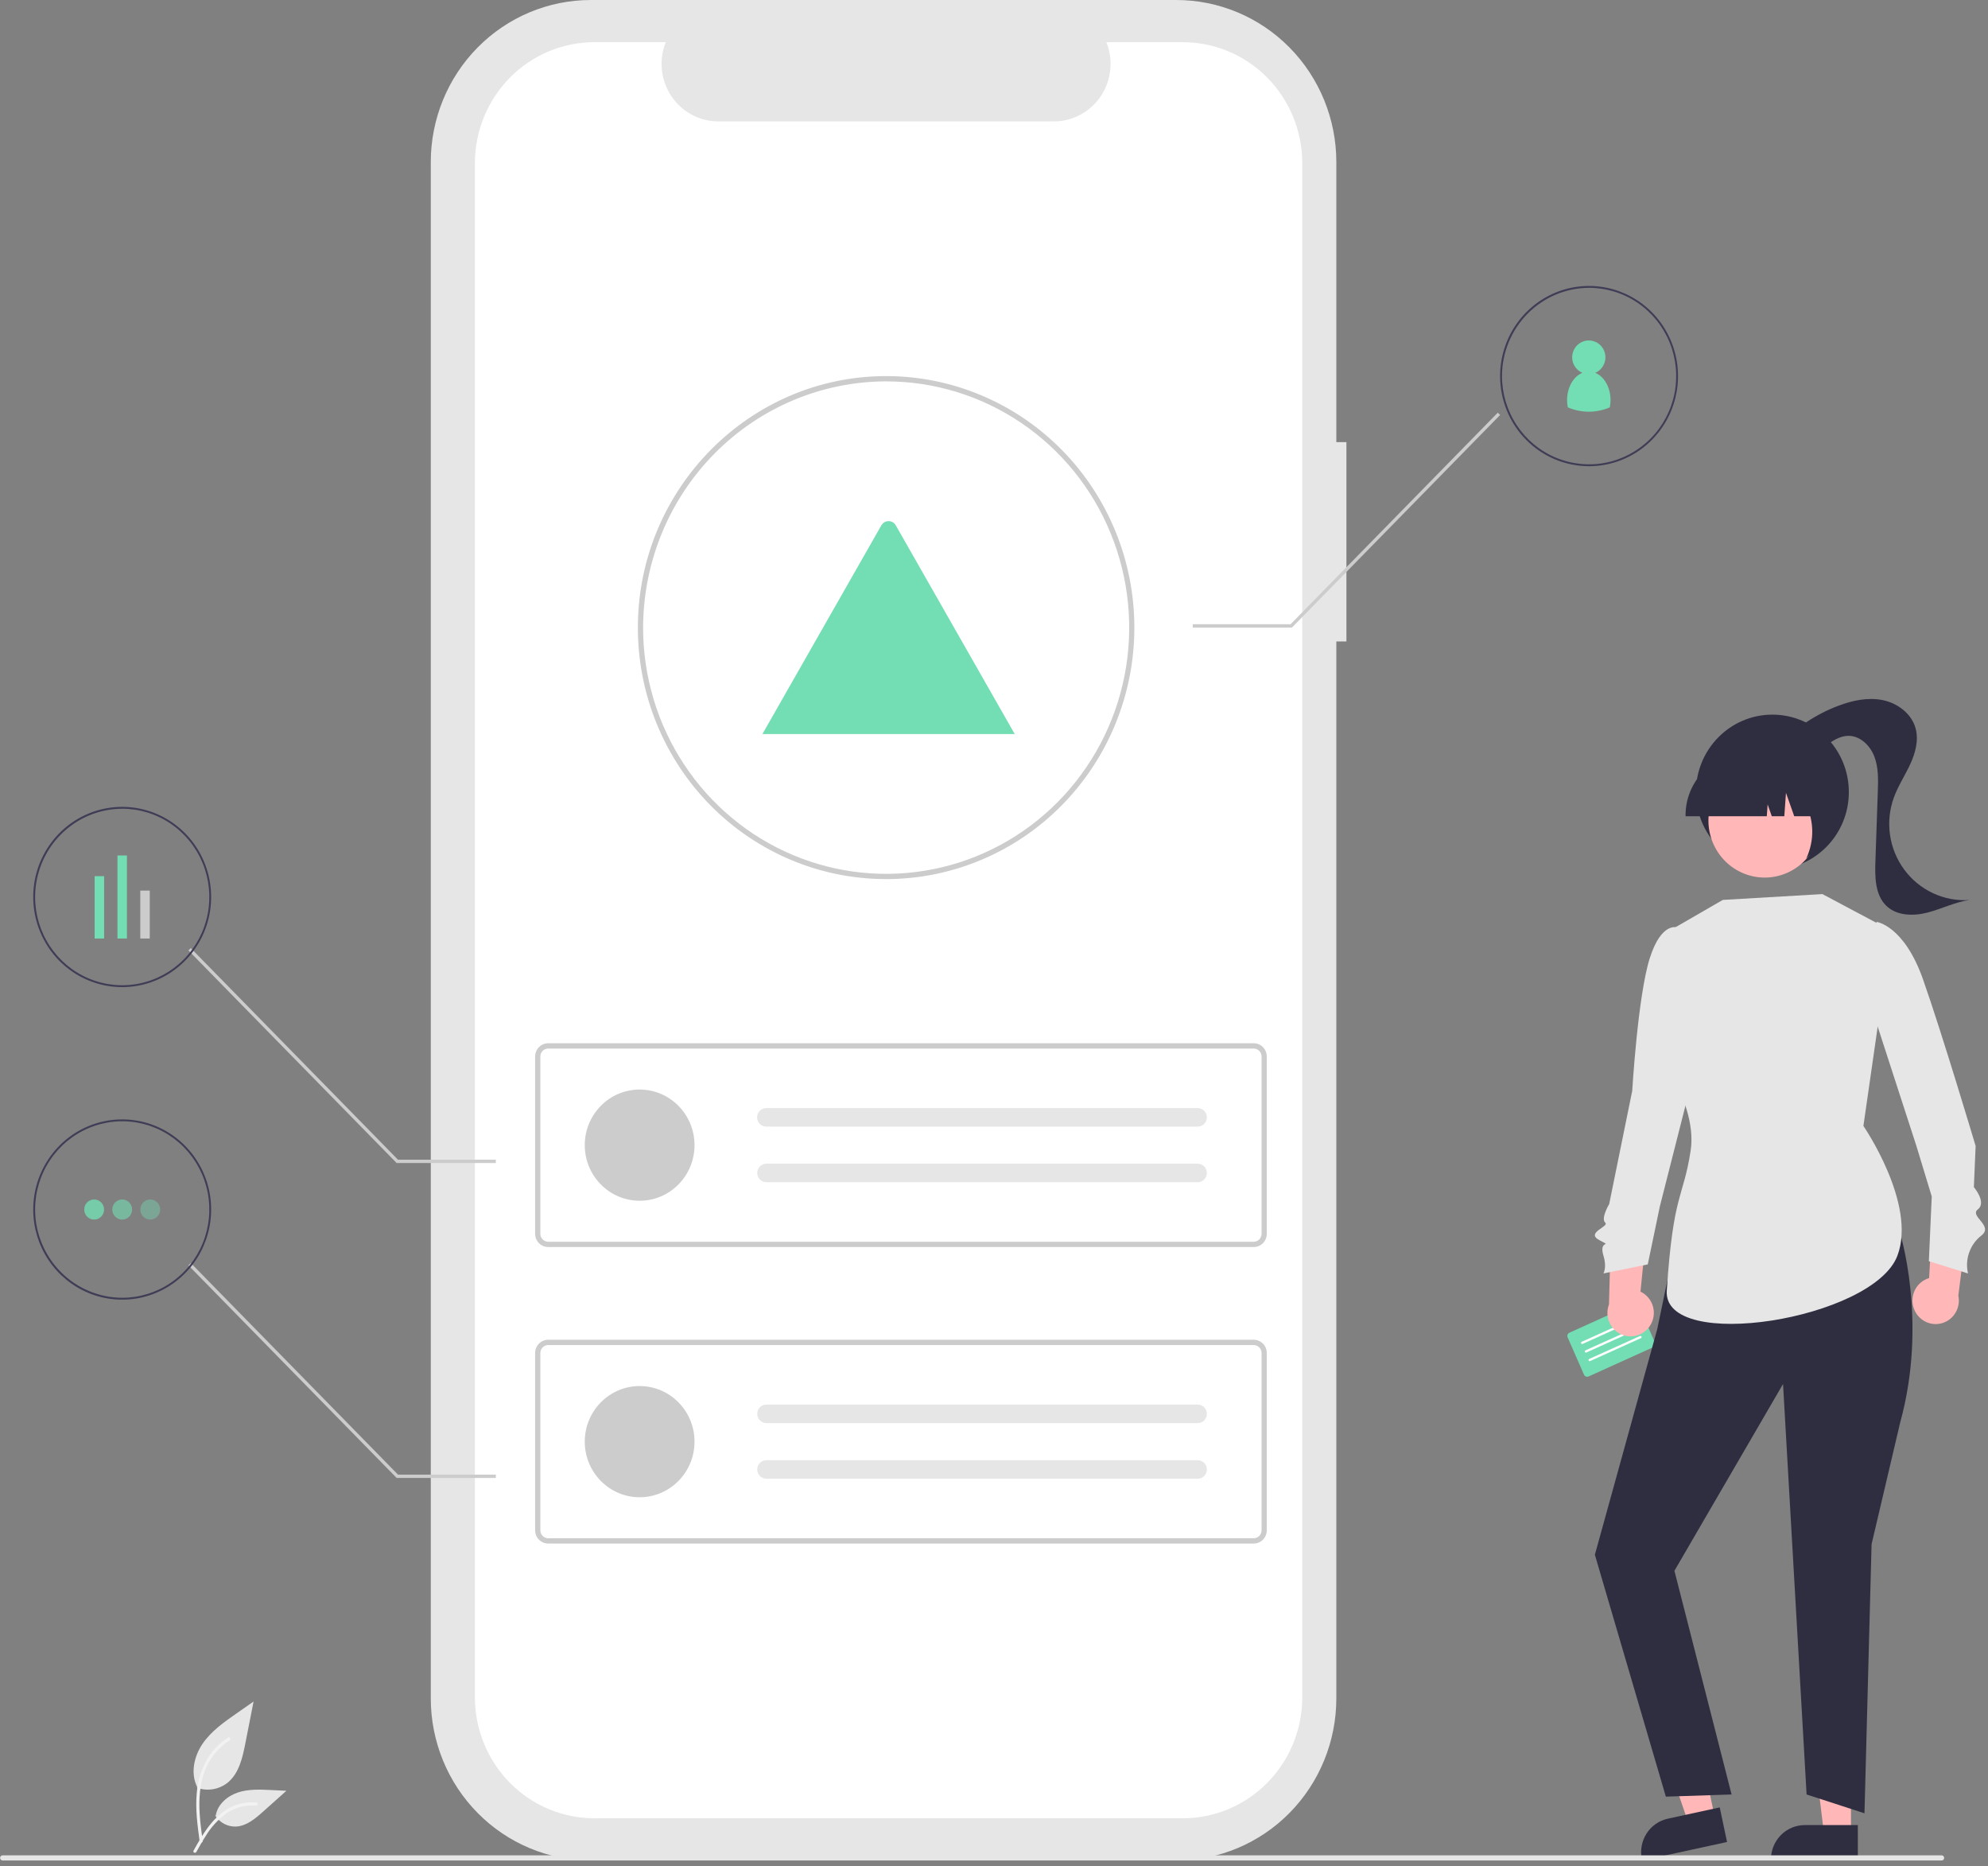
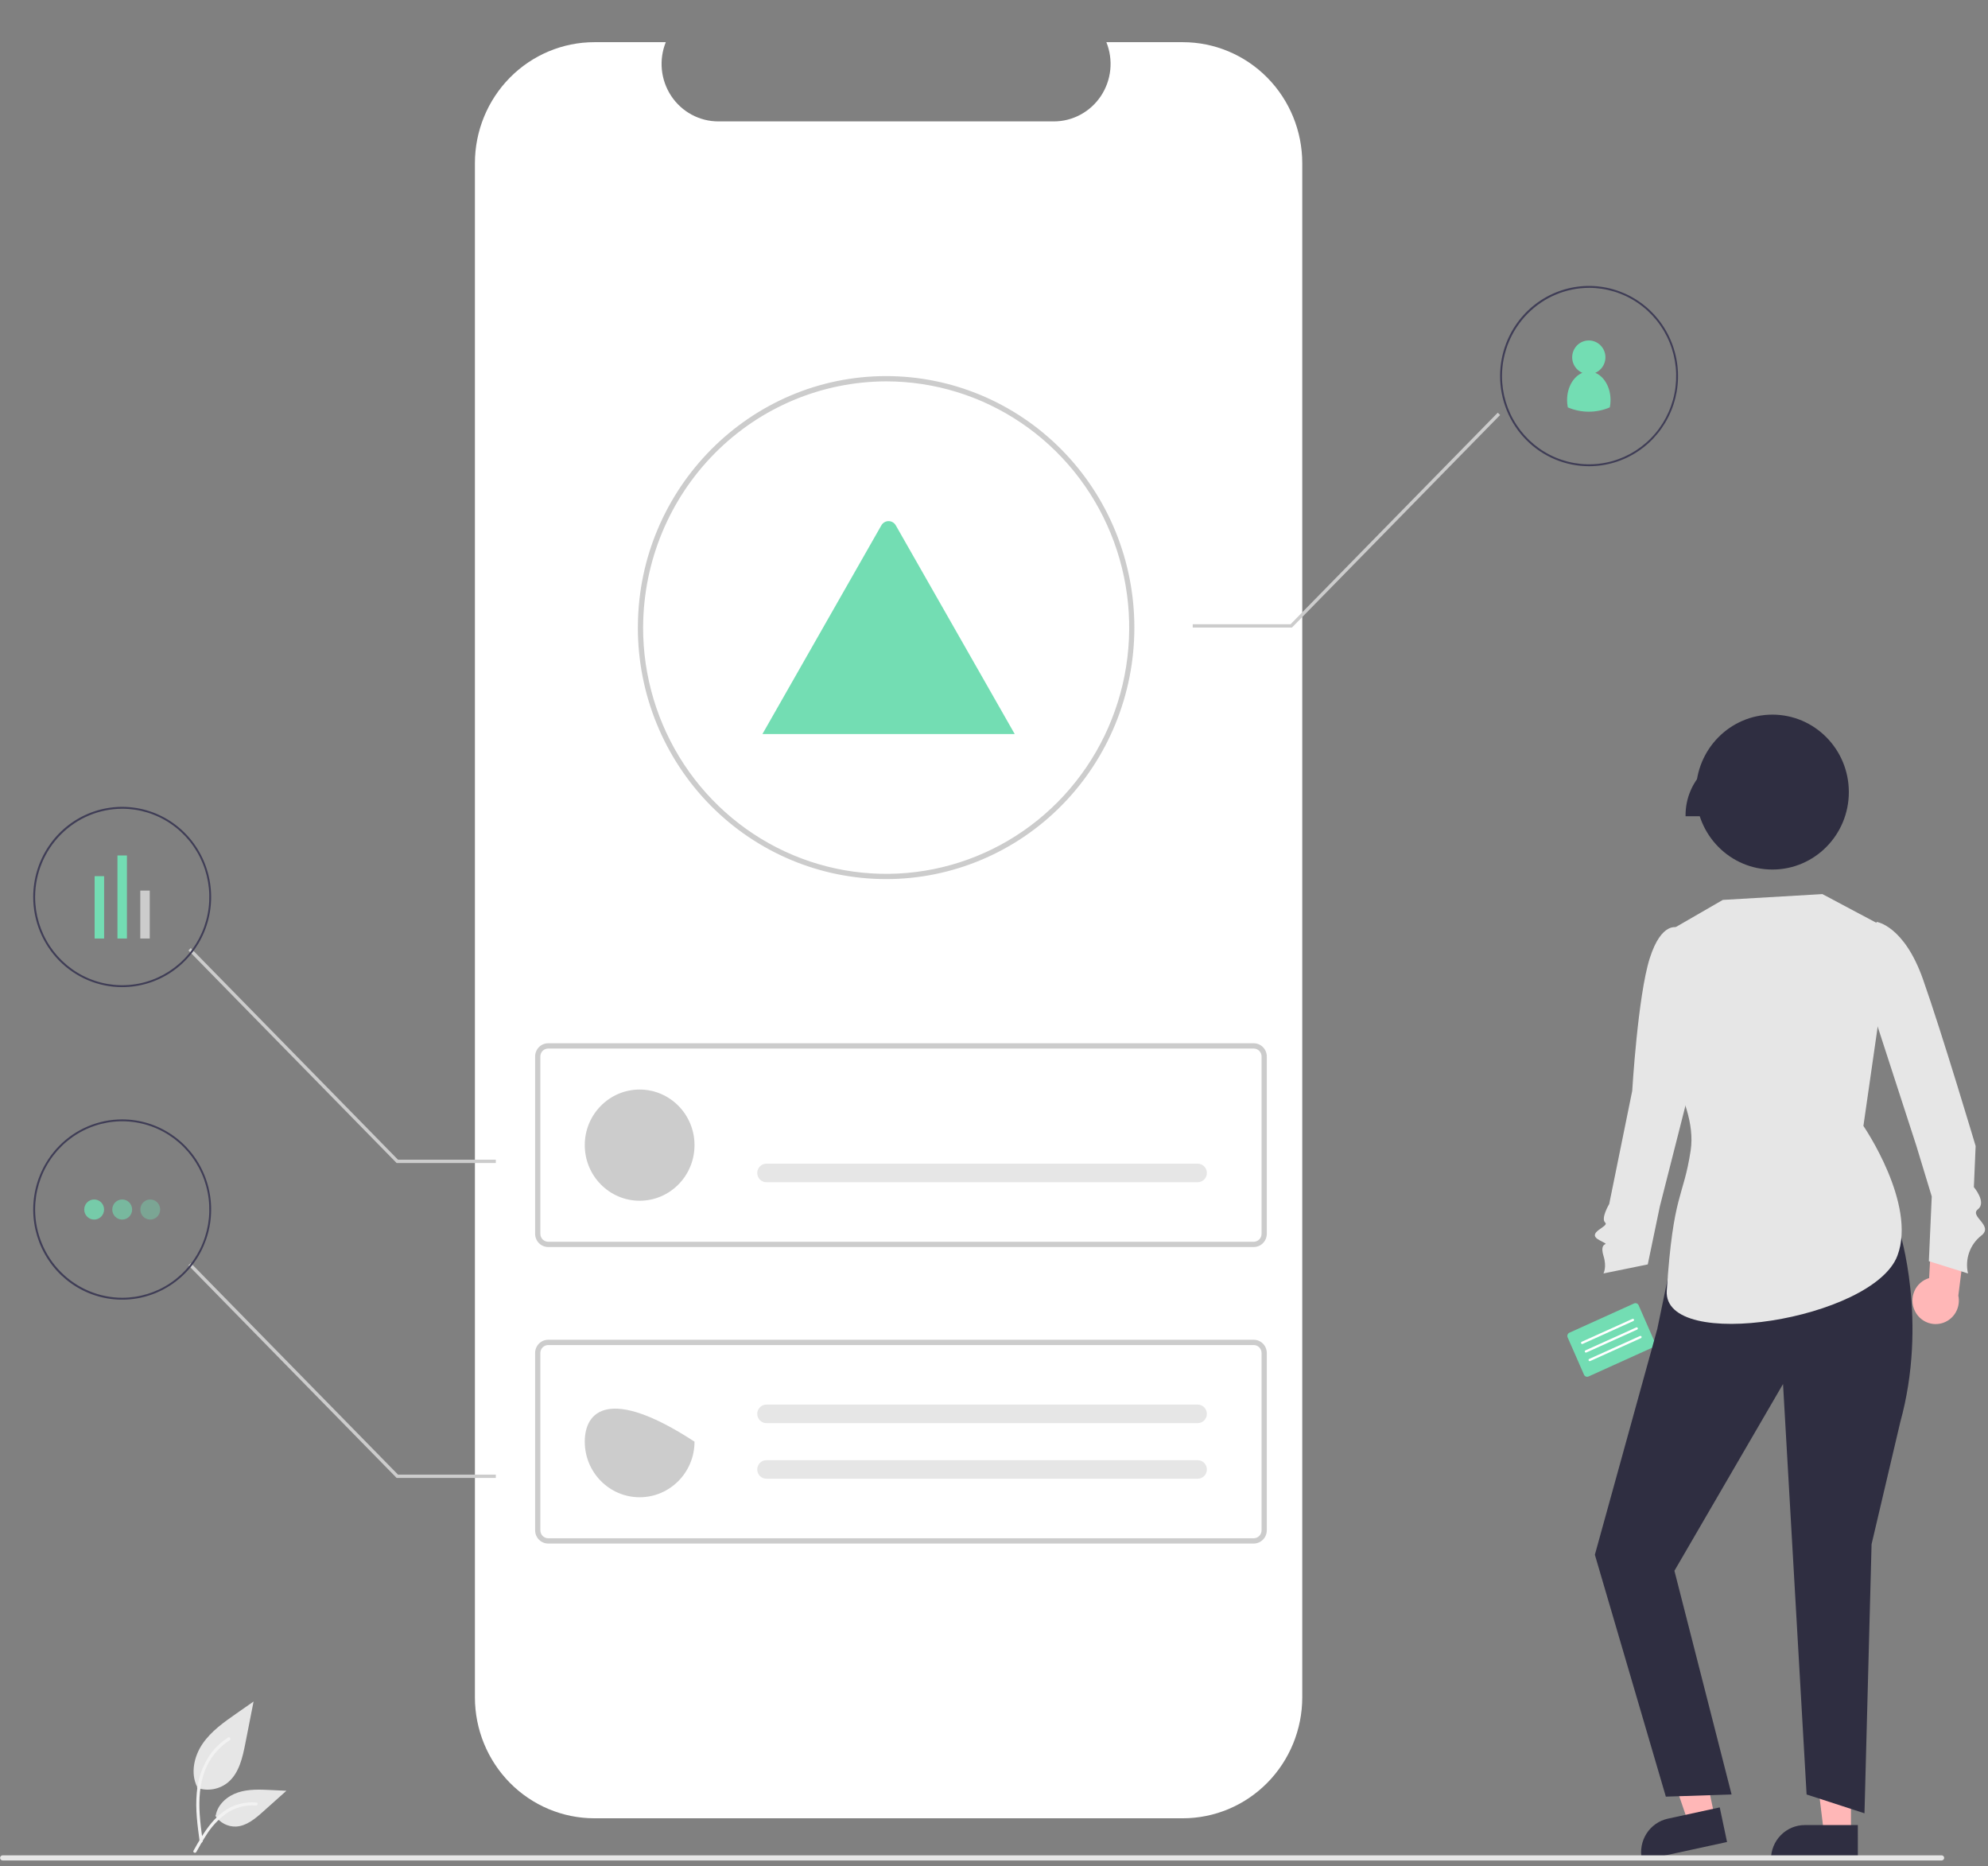
<svg xmlns="http://www.w3.org/2000/svg" width="195" height="183" viewBox="0 0 195 183" fill="none">
  <rect x="0" y="0" width="195" height="183" fill="#808080" stroke="none" />
  <g clip-path="url(#clip0_1826_12024)">
-     <path d="M132.069 43.356H131.079V15.894C131.079 11.679 129.425 7.637 126.483 4.656C123.54 1.675 119.549 0.001 115.387 0.001H57.946C53.785 0.001 49.794 1.675 46.851 4.656C43.908 7.637 42.255 11.679 42.255 15.894V166.55C42.255 170.765 43.908 174.808 46.851 177.788C49.794 180.769 53.785 182.443 57.946 182.443H115.387C119.549 182.443 123.54 180.769 126.483 177.788C129.425 174.808 131.079 170.765 131.079 166.55V62.903H132.069V43.356Z" fill="#E6E6E6" />
    <path d="M116.02 4.136H108.522C108.867 4.992 108.999 5.921 108.906 6.841C108.813 7.761 108.498 8.644 107.989 9.412C107.479 10.179 106.791 10.808 105.985 11.243C105.18 11.678 104.281 11.905 103.367 11.905H70.46C69.547 11.905 68.648 11.678 67.843 11.243C67.037 10.808 66.349 10.179 65.84 9.412C65.331 8.644 65.016 7.762 64.922 6.842C64.829 5.922 64.961 4.993 65.306 4.136H58.301C55.194 4.136 52.213 5.387 50.015 7.613C47.818 9.839 46.583 12.858 46.583 16.006V166.44C46.583 169.588 47.818 172.607 50.015 174.833C52.213 177.058 55.194 178.309 58.301 178.309H116.018C119.126 178.309 122.107 177.058 124.304 174.833C126.502 172.607 127.737 169.588 127.737 166.44V166.44V16.005C127.737 12.857 126.502 9.838 124.304 7.612C122.107 5.386 119.126 4.136 116.018 4.136H116.02Z" fill="white" />
    <path d="M122.976 122.29H53.771C53.431 122.289 53.105 122.152 52.865 121.909C52.625 121.666 52.49 121.336 52.489 120.991V103.604C52.49 103.26 52.625 102.93 52.865 102.686C53.105 102.443 53.431 102.306 53.771 102.306H122.976C123.316 102.306 123.641 102.443 123.882 102.686C124.122 102.93 124.257 103.26 124.258 103.604V120.992C124.257 121.336 124.122 121.666 123.882 121.909C123.641 122.152 123.316 122.289 122.976 122.29V122.29ZM53.771 102.825C53.567 102.825 53.371 102.907 53.227 103.053C53.083 103.199 53.002 103.397 53.002 103.604V120.992C53.002 121.198 53.083 121.396 53.227 121.542C53.371 121.688 53.567 121.77 53.771 121.771H122.976C123.18 121.77 123.375 121.688 123.519 121.542C123.664 121.396 123.745 121.198 123.745 120.992V103.604C123.745 103.397 123.664 103.199 123.519 103.053C123.375 102.907 123.18 102.825 122.976 102.825H53.771Z" fill="#CCCCCC" />
    <path d="M62.742 117.75C65.714 117.75 68.124 115.309 68.124 112.298C68.124 109.287 65.714 106.846 62.742 106.846C59.769 106.846 57.359 109.287 57.359 112.298C57.359 115.309 59.769 117.75 62.742 117.75Z" fill="#CCCCCC" />
-     <path d="M75.173 108.663C75.054 108.661 74.936 108.683 74.825 108.728C74.714 108.773 74.614 108.839 74.529 108.924C74.444 109.009 74.376 109.109 74.331 109.221C74.284 109.332 74.261 109.451 74.261 109.572C74.261 109.692 74.284 109.812 74.331 109.923C74.376 110.034 74.444 110.135 74.529 110.22C74.614 110.304 74.714 110.371 74.825 110.416C74.936 110.46 75.054 110.482 75.173 110.48H117.466C117.584 110.483 117.701 110.461 117.811 110.418C117.921 110.374 118.021 110.309 118.106 110.226C118.191 110.143 118.259 110.044 118.306 109.934C118.353 109.824 118.378 109.706 118.38 109.587C118.382 109.467 118.361 109.349 118.317 109.237C118.274 109.126 118.209 109.025 118.127 108.939C118.045 108.853 117.947 108.785 117.838 108.737C117.73 108.69 117.613 108.665 117.495 108.663H75.173H75.173Z" fill="#E6E6E6" />
    <path d="M75.173 114.115C74.935 114.115 74.707 114.211 74.539 114.381C74.37 114.552 74.276 114.783 74.276 115.024C74.276 115.265 74.37 115.496 74.539 115.667C74.707 115.837 74.935 115.933 75.173 115.933H117.466C117.584 115.935 117.702 115.914 117.811 115.87C117.921 115.826 118.021 115.761 118.106 115.678C118.191 115.595 118.259 115.496 118.306 115.386C118.353 115.277 118.378 115.159 118.38 115.039C118.382 114.92 118.361 114.801 118.317 114.69C118.274 114.579 118.209 114.477 118.127 114.391C118.045 114.306 117.947 114.237 117.839 114.19C117.73 114.142 117.614 114.117 117.496 114.115H75.174L75.173 114.115Z" fill="#E6E6E6" />
    <path d="M122.976 151.367H53.771C53.431 151.366 53.105 151.229 52.865 150.986C52.625 150.743 52.49 150.413 52.489 150.069V132.681C52.49 132.337 52.625 132.007 52.865 131.763C53.105 131.52 53.431 131.383 53.771 131.383H122.976C123.316 131.383 123.641 131.52 123.882 131.763C124.122 132.007 124.257 132.337 124.258 132.681V150.069C124.257 150.413 124.122 150.743 123.882 150.986C123.641 151.229 123.316 151.366 122.976 151.367V151.367ZM53.771 131.902C53.567 131.902 53.371 131.984 53.227 132.13C53.083 132.276 53.002 132.474 53.002 132.681V150.069C53.002 150.275 53.083 150.473 53.227 150.619C53.371 150.765 53.567 150.848 53.771 150.848H122.976C123.18 150.848 123.375 150.765 123.519 150.619C123.664 150.473 123.745 150.275 123.745 150.069V132.681C123.745 132.474 123.664 132.276 123.519 132.13C123.375 131.984 123.18 131.902 122.976 131.902H53.771Z" fill="#CCCCCC" />
-     <path d="M62.742 146.827C65.714 146.827 68.124 144.386 68.124 141.375C68.124 138.364 65.714 135.923 62.742 135.923C59.769 135.923 57.359 138.364 57.359 141.375C57.359 144.386 59.769 146.827 62.742 146.827Z" fill="#CCCCCC" />
+     <path d="M62.742 146.827C65.714 146.827 68.124 144.386 68.124 141.375C59.769 135.923 57.359 138.364 57.359 141.375C57.359 144.386 59.769 146.827 62.742 146.827Z" fill="#CCCCCC" />
    <path d="M75.173 137.74C74.935 137.74 74.707 137.836 74.539 138.006C74.37 138.177 74.276 138.408 74.276 138.649C74.276 138.89 74.37 139.121 74.539 139.292C74.707 139.462 74.935 139.558 75.173 139.558H117.466C117.584 139.56 117.702 139.539 117.811 139.495C117.921 139.451 118.021 139.386 118.106 139.303C118.191 139.22 118.259 139.121 118.306 139.011C118.353 138.902 118.378 138.784 118.38 138.664C118.382 138.545 118.361 138.426 118.317 138.315C118.274 138.204 118.209 138.102 118.127 138.016C118.045 137.931 117.947 137.862 117.839 137.815C117.73 137.767 117.614 137.742 117.496 137.74H75.174L75.173 137.74Z" fill="#E6E6E6" />
    <path d="M75.173 143.192C74.935 143.192 74.707 143.288 74.539 143.459C74.37 143.629 74.276 143.86 74.276 144.101C74.276 144.342 74.37 144.573 74.539 144.744C74.707 144.914 74.935 145.01 75.173 145.01H117.466C117.584 145.012 117.702 144.991 117.811 144.947C117.921 144.903 118.021 144.838 118.106 144.755C118.191 144.672 118.259 144.573 118.306 144.463C118.353 144.354 118.378 144.236 118.38 144.116C118.382 143.997 118.361 143.878 118.317 143.767C118.274 143.656 118.209 143.554 118.127 143.469C118.045 143.383 117.947 143.314 117.839 143.267C117.73 143.22 117.614 143.194 117.496 143.193H75.174L75.173 143.192Z" fill="#E6E6E6" />
    <path d="M86.917 86.207C80.462 86.21 74.27 83.615 69.704 78.994C65.137 74.373 62.57 68.103 62.567 61.565V61.545C62.567 61.493 62.567 61.438 62.57 61.387C62.645 47.88 73.567 36.881 86.917 36.881C93.375 36.88 99.569 39.479 104.136 44.104C108.702 48.729 111.268 55.002 111.268 61.543C111.269 68.084 108.704 74.358 104.137 78.983C99.571 83.609 93.378 86.207 86.92 86.208H86.917V86.207ZM86.917 37.399C80.624 37.413 74.59 39.942 70.128 44.437C65.665 48.931 63.133 55.028 63.083 61.402C63.081 61.457 63.08 61.502 63.08 61.543C63.08 66.319 64.478 70.988 67.097 74.96C69.716 78.931 73.439 82.026 77.795 83.855C82.151 85.683 86.945 86.161 91.57 85.23C96.195 84.299 100.443 81.999 103.777 78.622C107.112 75.245 109.382 70.942 110.303 66.258C111.223 61.574 110.751 56.719 108.946 52.306C107.142 47.894 104.086 44.122 100.166 41.469C96.245 38.815 91.636 37.399 86.921 37.399H86.917Z" fill="#CCCCCC" />
    <path d="M99.534 71.986H74.88C74.849 71.987 74.819 71.984 74.788 71.979L86.448 51.523C86.519 51.396 86.623 51.29 86.748 51.216C86.872 51.142 87.014 51.103 87.159 51.103C87.303 51.103 87.445 51.142 87.57 51.216C87.695 51.29 87.798 51.396 87.869 51.523L95.695 65.251L96.07 65.908L99.534 71.986Z" fill="#73DDB3" />
    <path d="M157.976 39.23C157.976 39.472 157.952 39.712 157.904 39.949C157.252 40.229 156.552 40.373 155.844 40.373C155.136 40.373 154.435 40.229 153.783 39.949C153.736 39.712 153.712 39.472 153.712 39.23C153.712 37.975 154.343 36.915 155.212 36.56C154.865 36.412 154.579 36.148 154.403 35.81C154.227 35.474 154.171 35.085 154.246 34.712C154.32 34.338 154.52 34.002 154.811 33.76C155.102 33.519 155.467 33.387 155.844 33.387C156.22 33.387 156.585 33.519 156.876 33.76C157.167 34.002 157.367 34.338 157.442 34.712C157.516 35.085 157.461 35.474 157.285 35.81C157.108 36.148 156.823 36.412 156.476 36.56C157.345 36.915 157.976 37.975 157.976 39.23Z" fill="#73DDB3" />
    <path d="M18.714 92.977L39.039 113.726H48.635V114.051H38.905L38.857 114.003L18.485 93.205L18.714 92.977Z" fill="#CCCCCC" />
    <path d="M11.985 96.801C10.84 96.801 9.706 96.573 8.647 96.13C7.589 95.686 6.627 95.036 5.817 94.216C5.006 93.396 4.363 92.422 3.925 91.35C3.486 90.279 3.26 89.13 3.259 87.97V87.963C3.259 87.944 3.259 87.924 3.259 87.906C3.27 86.16 3.791 84.457 4.757 83.011C5.722 81.565 7.089 80.441 8.684 79.781C10.28 79.12 12.033 78.953 13.722 79.301C15.411 79.648 16.96 80.494 18.175 81.733C19.39 82.971 20.215 84.546 20.547 86.259C20.88 87.972 20.704 89.746 20.042 91.358C19.38 92.969 18.261 94.346 16.827 95.315C15.394 96.284 13.709 96.801 11.985 96.801V96.801ZM11.985 79.31C9.73 79.315 7.568 80.221 5.969 81.832C4.369 83.442 3.462 85.627 3.444 87.912C3.444 87.931 3.444 87.947 3.444 87.962C3.444 89.673 3.945 91.346 4.883 92.77C5.822 94.193 7.156 95.302 8.717 95.957C10.278 96.612 11.996 96.784 13.654 96.45C15.311 96.116 16.833 95.292 18.028 94.082C19.223 92.872 20.037 91.33 20.367 89.651C20.696 87.973 20.527 86.233 19.881 84.651C19.234 83.07 18.139 81.719 16.734 80.768C15.329 79.817 13.677 79.309 11.988 79.309L11.985 79.31Z" fill="#3F3D56" />
    <path d="M18.714 123.857L39.039 144.606H48.635V144.932H38.905L38.857 144.884L18.485 124.087L18.714 123.857Z" fill="#CCCCCC" />
    <path d="M11.985 109.773C10.84 109.773 9.706 110.001 8.647 110.445C7.589 110.888 6.627 111.538 5.817 112.358C5.006 113.179 4.363 114.152 3.925 115.224C3.486 116.296 3.26 117.444 3.259 118.605V118.612C3.259 118.63 3.259 118.65 3.259 118.668C3.27 120.414 3.791 122.117 4.757 123.563C5.722 125.009 7.089 126.133 8.684 126.794C10.28 127.454 12.033 127.621 13.722 127.274C15.411 126.926 16.96 126.08 18.175 124.842C19.39 123.603 20.215 122.028 20.547 120.316C20.88 118.603 20.704 116.828 20.042 115.217C19.38 113.605 18.261 112.228 16.827 111.259C15.394 110.29 13.709 109.773 11.985 109.773V109.773ZM11.985 127.265C9.73 127.259 7.568 126.353 5.969 124.742C4.369 123.132 3.462 120.947 3.444 118.663C3.444 118.643 3.444 118.627 3.444 118.613C3.444 116.901 3.945 115.228 4.883 113.805C5.822 112.381 7.156 111.272 8.718 110.617C10.279 109.962 11.996 109.79 13.654 110.124C15.311 110.458 16.834 111.282 18.029 112.492C19.223 113.703 20.037 115.245 20.367 116.923C20.696 118.602 20.527 120.342 19.88 121.923C19.234 123.505 18.139 124.856 16.733 125.807C15.328 126.758 13.676 127.265 11.987 127.265L11.985 127.265Z" fill="#3F3D56" />
    <path d="M14.69 92.034V87.335H13.76V92.034H14.69Z" fill="#CCCCCC" />
    <path d="M12.451 92.035V83.89H11.521V92.035H12.451Z" fill="#73DDB3" />
    <path d="M10.212 92.035V85.919H9.282V92.035H10.212Z" fill="#73DDB3" />
    <path opacity="0.8" d="M9.235 119.598C9.773 119.598 10.21 119.157 10.21 118.612C10.21 118.067 9.773 117.625 9.235 117.625C8.697 117.625 8.261 118.067 8.261 118.612C8.261 119.157 8.697 119.598 9.235 119.598Z" fill="#73DDB3" />
    <path opacity="0.4" d="M14.737 119.598C15.275 119.598 15.711 119.157 15.711 118.612C15.711 118.067 15.275 117.625 14.737 117.625C14.199 117.625 13.763 118.067 13.763 118.612C13.763 119.157 14.199 119.598 14.737 119.598Z" fill="#73DDB3" />
    <path d="M153.941 130.691C153.858 130.729 153.793 130.797 153.761 130.883C153.728 130.968 153.73 131.063 153.766 131.146L155.372 134.809C155.409 134.892 155.476 134.957 155.561 134.99C155.645 135.022 155.739 135.019 155.821 134.982L162.159 132.115C162.242 132.077 162.306 132.008 162.339 131.923C162.372 131.838 162.369 131.743 162.333 131.66L160.728 127.996C160.691 127.913 160.623 127.848 160.539 127.816C160.455 127.784 160.361 127.786 160.278 127.824L153.941 130.691Z" fill="#73DDB3" />
    <path d="M160.216 129.544L155.237 131.791C155.21 131.803 155.179 131.804 155.151 131.793C155.123 131.782 155.1 131.761 155.088 131.733C155.076 131.705 155.075 131.674 155.086 131.646C155.097 131.617 155.118 131.595 155.146 131.582L160.125 129.335C160.152 129.323 160.183 129.322 160.211 129.333C160.239 129.344 160.262 129.365 160.274 129.393C160.286 129.42 160.287 129.452 160.276 129.48C160.265 129.508 160.244 129.531 160.216 129.544L160.216 129.544Z" fill="white" />
    <path d="M160.586 130.385L155.607 132.631C155.579 132.644 155.548 132.645 155.52 132.634C155.492 132.623 155.47 132.602 155.457 132.574C155.445 132.546 155.445 132.515 155.455 132.487C155.466 132.458 155.488 132.435 155.515 132.423L160.494 130.176C160.522 130.164 160.553 130.163 160.581 130.174C160.609 130.184 160.632 130.206 160.644 130.234C160.656 130.261 160.657 130.293 160.646 130.321C160.635 130.349 160.613 130.372 160.586 130.385L160.586 130.385Z" fill="white" />
    <path d="M160.955 131.224L155.977 133.471C155.949 133.484 155.918 133.485 155.89 133.474C155.862 133.463 155.839 133.441 155.827 133.414C155.815 133.386 155.814 133.355 155.825 133.326C155.836 133.298 155.857 133.275 155.885 133.263L160.864 131.016C160.891 131.003 160.923 131.003 160.951 131.013C160.979 131.024 161.001 131.046 161.013 131.073C161.026 131.101 161.026 131.132 161.015 131.161C161.005 131.189 160.983 131.212 160.955 131.224V131.224Z" fill="white" />
    <path opacity="0.6" d="M11.986 119.598C12.524 119.598 12.96 119.157 12.96 118.612C12.96 118.067 12.524 117.625 11.986 117.625C11.448 117.625 11.012 118.067 11.012 118.612C11.012 119.157 11.448 119.598 11.986 119.598Z" fill="#73DDB3" />
    <path d="M187.821 128.544C187.675 128.243 187.596 127.914 187.59 127.579C187.583 127.244 187.649 126.912 187.783 126.606C187.917 126.3 188.116 126.027 188.365 125.807C188.615 125.587 188.908 125.425 189.226 125.333L189.661 117.204L193.017 119.72L192.09 127.053C192.208 127.604 192.122 128.18 191.849 128.671C191.576 129.163 191.135 129.536 190.608 129.719C190.082 129.903 189.507 129.885 188.993 129.668C188.479 129.451 188.062 129.051 187.82 128.543L187.821 128.544Z" fill="#FFB7B7" />
-     <path d="M161.814 130.056C162.003 129.782 162.131 129.469 162.189 129.139C162.246 128.809 162.231 128.47 162.146 128.147C162.06 127.824 161.905 127.523 161.692 127.267C161.479 127.011 161.214 126.805 160.914 126.664L161.721 118.564L158.022 120.527L157.822 127.917C157.621 128.443 157.618 129.025 157.813 129.554C158.008 130.082 158.387 130.519 158.88 130.783C159.372 131.047 159.942 131.118 160.483 130.984C161.024 130.85 161.497 130.52 161.814 130.056V130.056Z" fill="#FFB7B7" />
    <path d="M181.559 179.849H178.916L177.658 169.521H181.56L181.559 179.849Z" fill="#FFB7B7" />
    <path d="M182.233 178.974H177.027C176.148 178.974 175.305 179.328 174.683 179.958C174.061 180.588 173.711 181.442 173.711 182.333V182.442H182.234L182.233 178.974Z" fill="#2F2E41" />
    <path d="M168.208 178.24L165.623 178.802L162.257 168.97L166.072 168.143L168.208 178.24Z" fill="#FFB7B7" />
    <path d="M168.687 177.242L163.596 178.347C163.17 178.439 162.766 178.616 162.407 178.866C162.049 179.117 161.742 179.437 161.506 179.807C161.269 180.178 161.106 180.592 161.028 181.026C160.949 181.46 160.955 181.905 161.047 182.337L161.069 182.444L169.404 180.635L168.687 177.242Z" fill="#2F2E41" />
    <path d="M186.325 120.746C186.325 120.746 189.138 129.55 186.383 139.506L183.58 151.431L182.884 177.819L177.207 175.974L174.895 135.724L164.242 154.039L169.849 175.974L163.401 176.186L156.438 152.465L162.56 130.329L163.681 124.934L186.325 120.746Z" fill="#2F2E41" />
    <path d="M163.342 91.508L168.988 88.249L178.757 87.678L185.532 91.281L182.779 110.414C182.779 110.414 188.03 118.049 186.116 123.135C183.752 129.414 163.087 132.689 163.491 126.562C164.129 116.893 165.114 117.56 165.836 112.818C166.628 107.616 161.083 100.945 161.083 100.945L163.342 91.508Z" fill="#E6E6E6" />
    <path d="M183.443 93.167L184.073 90.404C184.073 90.404 186.758 90.755 188.619 96.021C190.48 101.287 193.787 112.384 193.787 112.384L193.614 116.415C193.614 116.415 194.889 117.907 194.01 118.589C193.131 119.27 195.599 120.193 194.349 121.162C193.8 121.588 193.385 122.165 193.152 122.825C192.92 123.485 192.88 124.198 193.039 124.88L189.199 123.679L189.482 117.33L187.961 112.326L183.895 99.801L183.443 93.167Z" fill="#E6E6E6" />
    <path d="M165.41 93.638L164.555 90.959C164.555 90.959 162.98 90.307 161.817 93.985C160.654 97.663 160.102 106.974 160.102 106.974L157.844 118.072C157.844 118.072 157 119.485 157.448 119.891C157.896 120.296 155.477 120.865 156.883 121.616C158.289 122.366 156.762 121.454 157.287 123.165C157.632 124.289 157.278 124.88 157.278 124.88L161.626 123.994L162.812 118.305L165.501 107.728L165.41 93.638Z" fill="#E6E6E6" />
    <path d="M173.851 85.271C177.993 85.271 181.35 81.87 181.35 77.675C181.35 73.481 177.993 70.08 173.851 70.08C169.71 70.08 166.353 73.481 166.353 77.675C166.353 81.87 169.71 85.271 173.851 85.271Z" fill="#2F2E41" />
-     <path d="M174.621 72.949C176.235 71.292 178.187 70.013 180.342 69.202C181.724 68.683 183.229 68.363 184.675 68.657C186.121 68.952 187.488 69.965 187.891 71.402C188.221 72.576 187.881 73.841 187.369 74.947C186.857 76.053 186.174 77.078 185.76 78.226C185.338 79.396 185.211 80.655 185.391 81.888C185.57 83.12 186.051 84.288 186.79 85.285C187.528 86.282 188.5 87.076 189.619 87.596C190.737 88.115 191.966 88.344 193.193 88.26C191.773 88.453 190.463 89.129 189.075 89.489C187.687 89.848 186.048 89.824 185.016 88.817C183.924 87.751 183.902 86.017 183.955 84.482L184.191 77.637C184.231 76.474 184.265 75.273 183.851 74.186C183.436 73.1 182.452 72.149 181.301 72.159C180.43 72.167 179.659 72.701 178.96 73.228C178.262 73.756 177.522 74.318 176.655 74.396C175.787 74.475 174.796 73.824 174.861 72.944L174.621 72.949Z" fill="#2F2E41" />
-     <path d="M177.94 77.786C176.478 75.076 173.124 74.081 170.45 75.562C167.775 77.043 166.792 80.44 168.254 83.149C169.716 85.858 173.07 86.854 175.745 85.373C178.42 83.892 179.403 80.495 177.94 77.786Z" fill="#FFB7B7" />
    <path d="M165.334 80.044H173.303L173.385 78.885L173.794 80.044H175.021L175.183 77.747L175.993 80.044H178.369V79.931C178.367 78.331 177.739 76.798 176.623 75.667C175.506 74.536 173.992 73.9 172.413 73.898H171.29C169.711 73.9 168.197 74.536 167.081 75.667C165.964 76.798 165.336 78.331 165.334 79.931L165.334 80.044Z" fill="#2F2E41" />
    <path d="M177.165 84.211L180.076 81.26L180.566 74.727H174.141L174.3 74.888C176.513 77.126 178.902 80.411 177.165 84.211Z" fill="#2F2E41" />
    <path d="M190.452 182.445H0.256C0.19 182.445 0.127 182.418 0.081 182.371C0.034 182.324 0.008 182.26 0.008 182.194C0.008 182.128 0.034 182.064 0.081 182.017C0.127 181.97 0.19 181.943 0.256 181.943H190.452C190.518 181.943 190.581 181.97 190.627 182.017C190.674 182.064 190.7 182.128 190.7 182.194C190.7 182.26 190.674 182.324 190.627 182.371C190.581 182.418 190.518 182.445 190.452 182.445Z" fill="#E6E6E6" />
    <path d="M19.323 175.318C19.836 175.501 20.387 175.547 20.923 175.451C21.459 175.356 21.962 175.122 22.383 174.772C23.454 173.861 23.791 172.36 24.064 170.97L24.873 166.858L23.18 168.039C21.962 168.889 20.717 169.765 19.874 170.995C19.031 172.225 18.663 173.903 19.34 175.235" fill="#E6E6E6" />
    <path d="M19.584 180.581C19.371 179.009 19.152 177.416 19.301 175.827C19.398 174.409 19.892 173.049 20.725 171.906C21.184 171.307 21.743 170.794 22.377 170.39C22.542 170.284 22.694 170.549 22.529 170.654C21.433 171.356 20.585 172.392 20.108 173.614C19.581 174.972 19.496 176.452 19.587 177.895C19.642 178.768 19.758 179.634 19.876 180.5C19.885 180.539 19.879 180.58 19.86 180.615C19.84 180.65 19.808 180.676 19.77 180.689C19.732 180.699 19.69 180.694 19.655 180.674C19.62 180.654 19.595 180.621 19.584 180.581V180.581Z" fill="#F2F2F2" />
    <path d="M21.118 178.058C21.338 178.397 21.641 178.673 21.997 178.859C22.353 179.045 22.75 179.135 23.151 179.12C24.18 179.07 25.037 178.343 25.809 177.653L28.093 175.611L26.582 175.538C25.495 175.485 24.379 175.436 23.345 175.775C22.31 176.115 21.355 176.932 21.165 178.017" fill="#E6E6E6" />
    <path d="M18.982 181.486C20.008 179.647 21.198 177.603 23.324 176.95C23.915 176.769 24.535 176.704 25.15 176.759C25.344 176.776 25.296 177.079 25.102 177.062C24.071 176.975 23.042 177.251 22.188 177.843C21.385 178.433 20.704 179.177 20.184 180.033C19.853 180.545 19.555 181.078 19.258 181.611C19.163 181.781 18.886 181.658 18.982 181.486Z" fill="#F2F2F2" />
    <path d="M155.869 45.718C154.724 45.718 153.589 45.49 152.531 45.047C151.472 44.603 150.511 43.953 149.7 43.133C148.89 42.313 148.247 41.339 147.808 40.267C147.37 39.196 147.144 38.047 147.143 36.887V36.879C147.143 36.861 147.143 36.841 147.143 36.823C147.154 35.077 147.675 33.374 148.641 31.928C149.606 30.482 150.973 29.358 152.568 28.698C154.164 28.037 155.916 27.87 157.605 28.218C159.294 28.565 160.844 29.411 162.059 30.65C163.274 31.888 164.099 33.463 164.431 35.176C164.764 36.889 164.588 38.663 163.925 40.275C163.263 41.886 162.145 43.263 160.711 44.232C159.277 45.201 157.593 45.718 155.869 45.718V45.718ZM155.869 28.227C153.614 28.232 151.452 29.138 149.852 30.749C148.253 32.359 147.346 34.544 147.328 36.829C147.328 36.848 147.328 36.864 147.328 36.879C147.328 38.59 147.829 40.263 148.767 41.687C149.706 43.11 151.04 44.219 152.601 44.874C154.162 45.529 155.88 45.701 157.537 45.367C159.195 45.033 160.717 44.209 161.912 42.999C163.107 41.789 163.921 40.247 164.25 38.568C164.58 36.89 164.411 35.15 163.764 33.568C163.118 31.987 162.023 30.636 160.618 29.685C159.213 28.734 157.561 28.226 155.871 28.226L155.869 28.227Z" fill="#3F3D56" />
    <path d="M146.914 40.468L126.589 61.217H116.994V61.543H126.724L126.771 61.494L147.143 40.697L146.914 40.468Z" fill="#CCCCCC" />
  </g>
  <defs>
    <clipPath id="clip0_1826_12024">
      <rect width="194.71" height="182.443" fill="white" />
    </clipPath>
  </defs>
</svg>